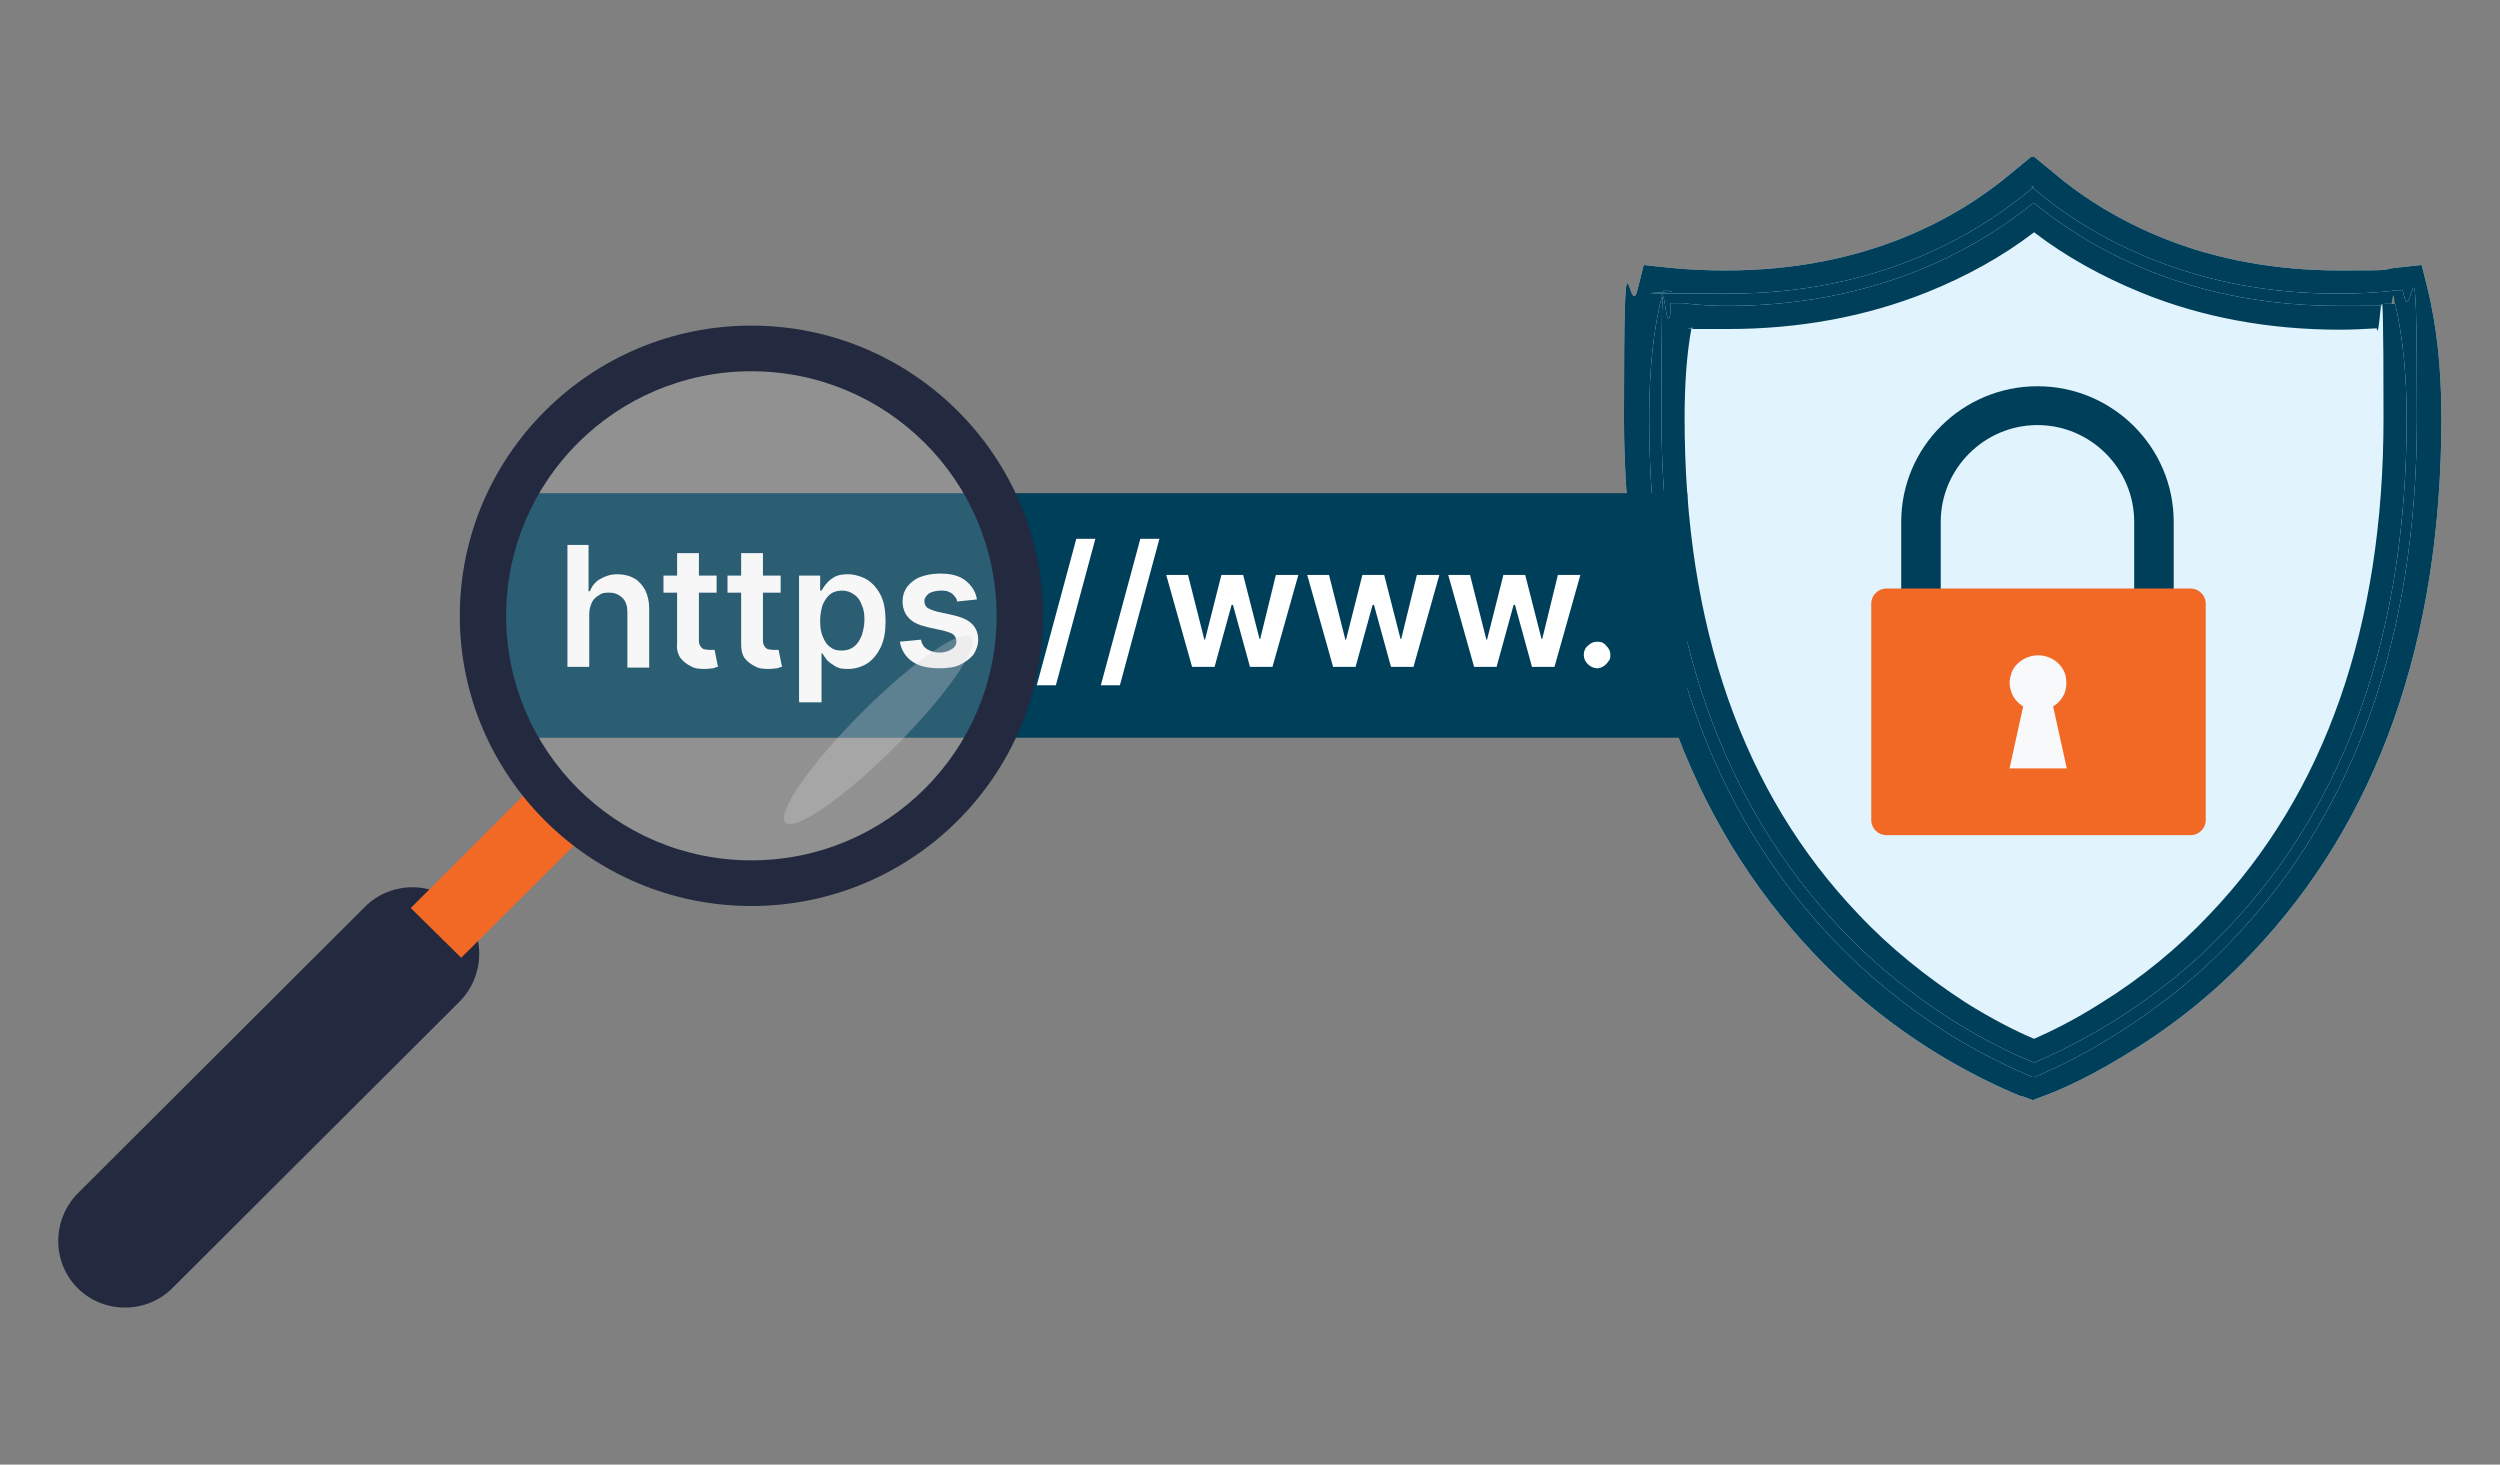
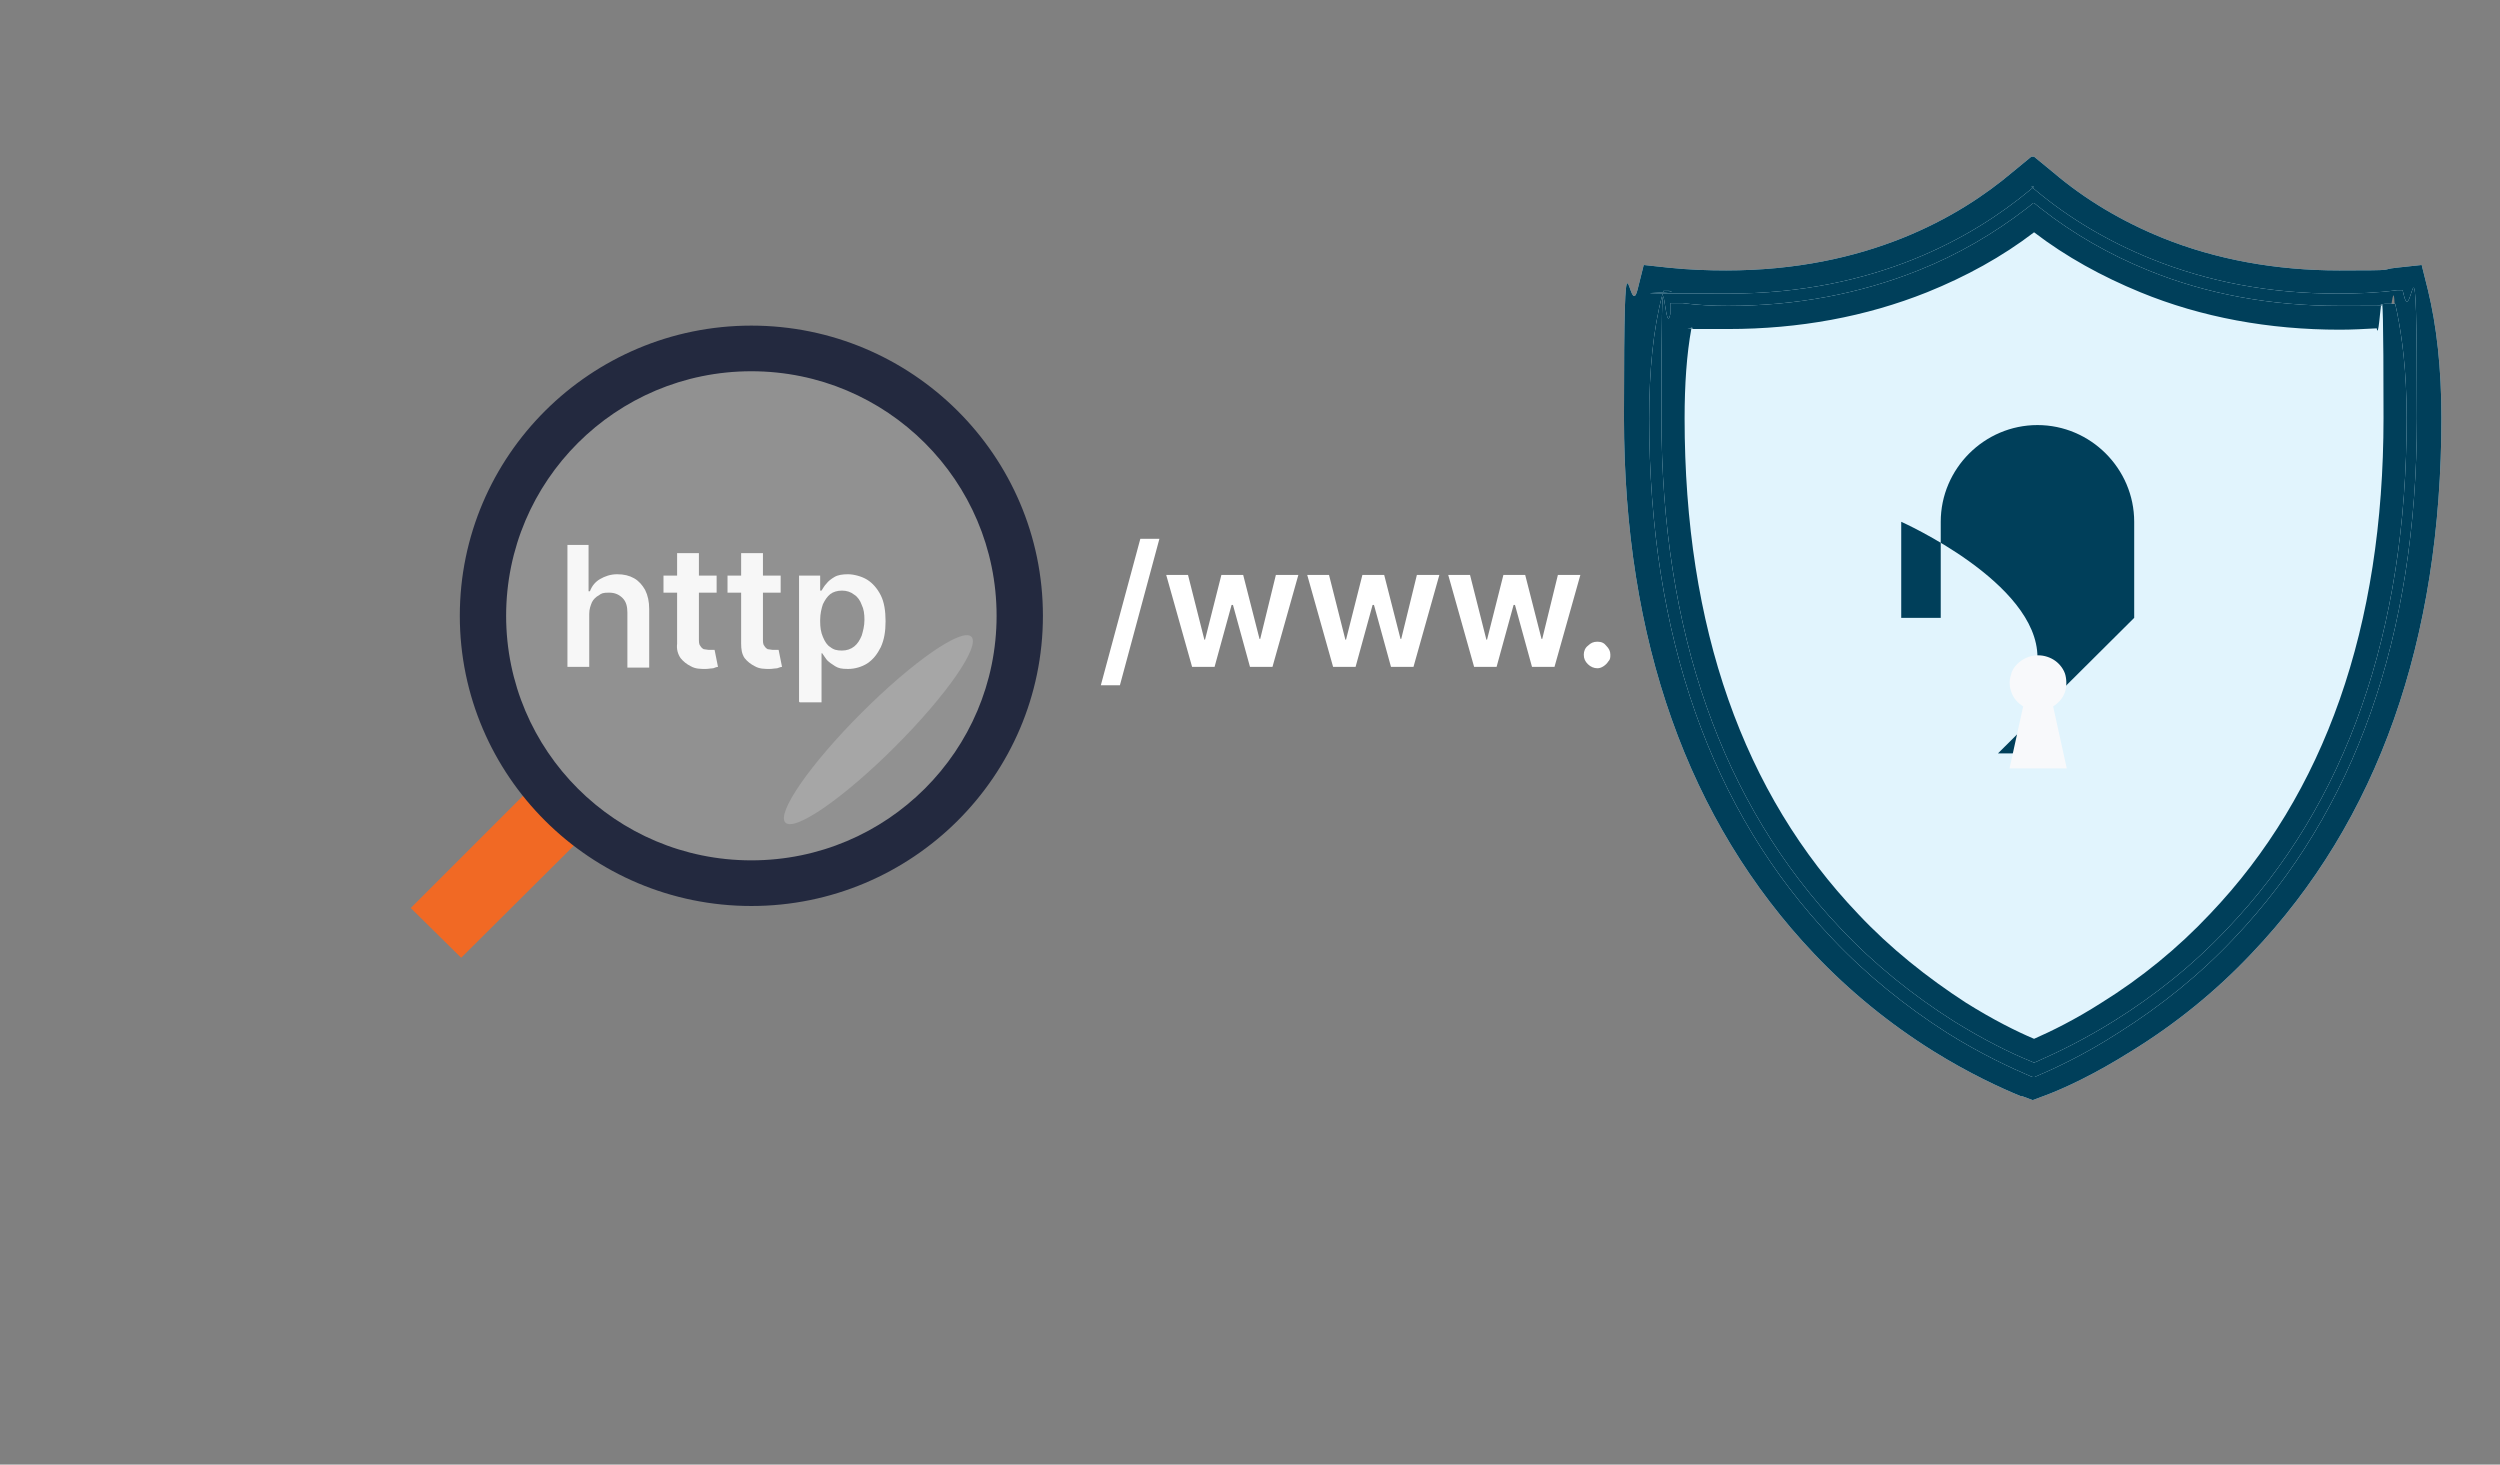
<svg xmlns="http://www.w3.org/2000/svg" version="1.1" viewBox="0 0 367 215">
  <rect x="0" y="0" width="367" height="215" fill="#808080" stroke="none" />
  <defs>
    <style>
      .cls-1 {
        fill: #dad9d9;
        opacity: .2;
      }

      .cls-1, .cls-2 {
        isolation: isolate;
      }

      .cls-2 {
        fill: #d5d5d5;
        opacity: .3;
      }

      .cls-3, .cls-4 {
        fill: #003f5a;
      }

      .cls-4, .cls-5, .cls-6 {
        fill-rule: evenodd;
      }

      .cls-5, .cls-7 {
        fill: #23293f;
      }

      .cls-8 {
        fill: #fff;
      }

      .cls-9 {
        fill: #f8f9fb;
      }

      .cls-6 {
        fill: #e1f4fd;
      }

      .cls-10 {
        fill: #f16924;
      }
    </style>
  </defs>
  <g>
    <g id="Layer_1">
      <g>
        <path class="cls-3" d="M298.6,159.9l-.9-.4s0,0-.1,0c-2.9-1.1-7.3-3.2-12.6-6.5-6.3-3.9-12-8.7-17.2-14-18.2-19.1-27.4-45.2-27.4-77.6s.7-13.3,2-18.4l.6-2.2,2.2.2c2.9.3,5.8.4,8.6.4,21.1,0,35.1-8,43.1-14.8h0s1.7-1.5,1.7-1.5l1.7,1.4c4.9,4.1,10.4,7.4,16.5,9.9,8.2,3.3,17.1,5,26.7,5s5.7-.1,8.6-.4l2.2-.2.6,2.2c1.3,5.1,2,11.3,2,18.4,0,32.4-9.2,58.5-27.4,77.6-5.1,5.4-10.9,10.1-17.2,14.1-5.3,3.3-9.8,5.3-12.6,6.5l-.9.4ZM246.9,46.4c-.9,4.3-1.3,9.3-1.3,15,0,31,8.7,55.9,26,74,4.8,5.1,10.3,9.5,16.2,13.2,4.4,2.8,8.2,4.6,10.9,5.7,2.6-1.1,6.4-2.9,10.8-5.7,5.9-3.7,11.4-8.2,16.2-13.3,17.2-18.1,26-43,26-74s-.6-11.7-1.3-15c-2.3.2-4.6.3-6.8.3-10.2,0-19.9-1.8-28.6-5.3-5.9-2.4-11.4-5.5-16.2-9.3-4.9,3.8-10.4,7-16.3,9.4-8.8,3.5-18.4,5.3-28.6,5.3s-4.5,0-6.8-.3h0Z" />
        <path class="cls-6" d="M298.6,23l2.8,2.3c4.7,4,10.1,7.2,16,9.6,7.9,3.2,16.7,4.8,26,4.8s5.6-.1,8.4-.4l3.7-.4.9,3.6c1.3,5.3,2,11.6,2,18.8,0,32.7-9.3,59.2-27.9,78.7-5.2,5.5-11.1,10.3-17.6,14.3-5.4,3.4-9.9,5.5-12.9,6.6l-1.6.6-1.6-.6c0,0-.1,0-.2,0-2.9-1.2-7.5-3.3-12.8-6.6-6.4-4-12.3-8.8-17.5-14.3-18.5-19.5-27.9-46-27.9-78.7s.7-13.6,2-18.8l.9-3.6,3.7.4c2.9.3,5.7.4,8.4.4,20.6,0,34.2-7.8,42-14.4h0s0,0,0,0l2.8-2.3ZM298.6,27.4l-.6.5h0s0,0,0,0c-8.3,6.9-22.7,15.2-44.2,15.2s-5.8-.1-8.8-.4h-.8c0,0-.2.7-.2.7-1.3,4.9-1.9,11-1.9,18,0,32,9.1,57.7,26.9,76.4,5,5.3,10.7,9.9,16.8,13.8,5.1,3.2,9.5,5.2,12.3,6.4h0s0,0,0,0h0s.3.1.3.1h.3c2.8-1.2,7.2-3.2,12.3-6.5,6.2-3.9,11.9-8.5,16.9-13.8,17.8-18.7,26.9-44.4,26.9-76.4s-.7-13.1-1.9-18l-.2-.8h-.8c-3,.4-5.9.5-8.8.5-9.8,0-18.9-1.7-27.3-5.1-6.2-2.5-12-5.9-17-10.1l-.6-.5ZM298.6,29.8l1,.8c4.7,3.7,10.1,6.8,15.8,9.1,8.6,3.5,18,5.2,28,5.2s4.4,0,6.7-.3h1.5c0-.1.3,1.3.3,1.3.7,3.5,1.4,8.5,1.4,15.4,0,31.3-8.8,56.7-26.4,75.1-4.9,5.2-10.5,9.7-16.6,13.5-4.5,2.8-8.3,4.6-11,5.8l-.7.3-.7-.3c-2.7-1.1-6.6-3-11.1-5.8-6-3.8-11.6-8.3-16.5-13.5-17.6-18.5-26.4-43.8-26.4-75.1s.4-10.8,1.3-15.2v-1.6h1.8c2.3.3,4.5.4,6.7.4,10,0,19.4-1.8,27.9-5.2,5.8-2.3,11.1-5.4,15.9-9.1l1-.8Z" />
        <path class="cls-4" d="M298.6,23l2.8,2.3c4.7,4,10.1,7.2,16,9.6,7.9,3.2,16.7,4.8,26,4.8s5.6-.1,8.4-.4l3.7-.4.9,3.6c1.3,5.3,2,11.6,2,18.8,0,32.7-9.3,59.2-27.9,78.7-5.2,5.5-11.1,10.3-17.6,14.3-5.4,3.4-9.9,5.5-12.9,6.6l-1.6.6-1.6-.6c0,0-.1,0-.2,0-2.9-1.2-7.5-3.3-12.8-6.6-6.4-4-12.3-8.8-17.5-14.3-18.5-19.5-27.9-46-27.9-78.7s.7-13.6,2-18.8l.9-3.6,3.7.4c2.9.3,5.7.4,8.4.4,20.6,0,34.2-7.8,42-14.4h0s0,0,0,0l2.8-2.3ZM298.6,27.4l-.6.5h0s0,0,0,0c-8.3,6.9-22.7,15.2-44.2,15.2s-5.8-.1-8.8-.4h-.8c0,0-.2.7-.2.7-1.3,4.9-1.9,11-1.9,18,0,32,9.1,57.7,26.9,76.4,5,5.3,10.7,9.9,16.8,13.8,5.1,3.2,9.5,5.2,12.3,6.4h0s0,0,0,0h0s.3.1.3.1h.3c2.8-1.2,7.2-3.2,12.3-6.5,6.2-3.9,11.9-8.5,16.9-13.8,17.8-18.7,26.9-44.4,26.9-76.4s-.7-13.1-1.9-18l-.2-.8h-.8c-3,.4-5.9.5-8.8.5-9.8,0-18.9-1.7-27.3-5.1-6.2-2.5-12-5.9-17-10.1l-.6-.5ZM298.6,29.8l1,.8c4.7,3.7,10.1,6.8,15.8,9.1,8.6,3.5,18,5.2,28,5.2s4.4,0,6.7-.3h1.5c0-.1.3,1.3.3,1.3.7,3.5,1.4,8.5,1.4,15.4,0,31.3-8.8,56.7-26.4,75.1-4.9,5.2-10.5,9.7-16.6,13.5-4.5,2.8-8.3,4.6-11,5.8l-.7.3-.7-.3c-2.7-1.1-6.6-3-11.1-5.8-6-3.8-11.6-8.3-16.5-13.5-17.6-18.5-26.4-43.8-26.4-75.1s.4-10.8,1.3-15.2v-1.6h1.8c2.3.3,4.5.4,6.7.4,10,0,19.4-1.8,27.9-5.2,5.8-2.3,11.1-5.4,15.9-9.1l1-.8ZM248.3,48.2c-.7,3.8-1,8.3-1,13.2,0,30.7,8.6,55.1,25.5,72.8,4.7,5,10.1,9.3,15.8,13,4,2.5,7.4,4.2,10,5.3,2.5-1.1,6-2.8,9.9-5.3,5.8-3.6,11.2-8,15.9-13,16.9-17.7,25.5-42.2,25.5-72.8s-.5-10.1-1-13.2c-1.8.1-3.7.2-5.4.2-10.4,0-20.3-1.8-29.3-5.5-5.6-2.3-10.9-5.2-15.6-8.8-4.7,3.6-10,6.5-15.7,8.8-9,3.6-18.8,5.4-29.2,5.4s-3.6,0-5.5-.2Z" />
-         <path class="cls-3" d="M313.3,90.7v-14.1c0-7.8-6.4-14.2-14.2-14.2s-14.2,6.4-14.2,14.2v14.1h-5.8v-14.1c0-11,9-19.9,20-19.9s20,8.9,20,19.9v14.1h-5.8Z" />
-         <path class="cls-10" d="M321.6,122.6h-44.7c-1.2,0-2.2-1-2.2-2.2v-31.8c0-1.2,1-2.2,2.2-2.2h44.7c1.2,0,2.2,1,2.2,2.2v31.8c0,1.2-1,2.2-2.2,2.2Z" />
+         <path class="cls-3" d="M313.3,90.7v-14.1c0-7.8-6.4-14.2-14.2-14.2s-14.2,6.4-14.2,14.2v14.1h-5.8v-14.1s20,8.9,20,19.9v14.1h-5.8Z" />
        <path class="cls-9" d="M301.4,103.7l2,9.1h-8.4l2-9.1c-.8-.5-1.4-1.2-1.7-2s-.4-1.7-.1-2.6c.2-.9.8-1.6,1.5-2.1.7-.5,1.6-.8,2.5-.8s1.8.3,2.5.8c.7.5,1.3,1.3,1.5,2.1s.2,1.8-.1,2.6-.9,1.5-1.7,2h0Z" />
-         <rect class="cls-3" x="72" y="72.4" width="175.7" height="35.9" />
        <path class="cls-8" d="M234.5,98.1c-.5,0-1-.2-1.4-.6-.4-.4-.6-.8-.6-1.4,0-.5.2-1,.6-1.3.4-.4.8-.6,1.4-.6s1,.2,1.3.6c.4.4.6.8.6,1.3,0,.4,0,.7-.3,1-.2.3-.4.5-.7.7-.3.2-.6.3-.9.3Z" />
        <path class="cls-8" d="M216.4,97.9l-3.8-13.5h3.2l2.4,9.5h.1l2.4-9.5h3.2l2.4,9.4h.1l2.3-9.4h3.3l-3.8,13.5h-3.3l-2.5-9.1h-.2l-2.5,9.1h-3.3Z" />
        <path class="cls-8" d="M195.7,97.9l-3.8-13.5h3.2l2.4,9.5h.1l2.4-9.5h3.2l2.4,9.4h.1l2.3-9.4h3.3l-3.8,13.5h-3.3l-2.5-9.1h-.2l-2.5,9.1h-3.3Z" />
        <path class="cls-8" d="M175,97.9l-3.8-13.5h3.2l2.4,9.5h.1l2.4-9.5h3.2l2.4,9.4h.1l2.3-9.4h3.3l-3.8,13.5h-3.3l-2.5-9.1h-.2l-2.5,9.1h-3.3Z" />
        <path class="cls-8" d="M170.2,79.1l-5.8,21.5h-2.8l5.8-21.5h2.8Z" />
-         <path class="cls-8" d="M160.8,79.1l-5.8,21.5h-2.8l5.8-21.5h2.8Z" />
        <path class="cls-8" d="M148.3,98.1c-.5,0-1-.2-1.4-.6-.4-.4-.6-.8-.6-1.4,0-.5.2-1,.6-1.3.4-.4.8-.6,1.4-.6s1,.2,1.3.6c.4.4.6.8.6,1.3,0,.4,0,.7-.3,1-.2.3-.4.5-.7.7-.3.2-.6.3-.9.3ZM148.3,88.5c-.5,0-1-.2-1.4-.6-.4-.4-.6-.8-.6-1.4,0-.5.2-1,.6-1.3.4-.4.8-.6,1.4-.6s1,.2,1.3.6c.4.4.6.8.6,1.3,0,.4,0,.7-.3,1-.2.3-.4.5-.7.7-.3.2-.6.3-.9.3Z" />
-         <path class="cls-8" d="M143.4,88l-2.9.3c0-.3-.2-.6-.4-.8-.2-.3-.5-.5-.8-.6-.3-.2-.8-.2-1.2-.2s-1.2.1-1.7.4c-.4.3-.7.7-.7,1.1,0,.4.1.7.4,1,.3.2.8.4,1.5.6l2.3.5c1.3.3,2.2.7,2.8,1.3.6.6.9,1.4.9,2.3,0,.8-.3,1.6-.7,2.2-.5.6-1.2,1.1-2,1.5-.9.4-1.9.5-3,.5-1.7,0-3-.3-4-1-1-.7-1.6-1.7-1.8-2.9l3.1-.3c.1.6.4,1.1.9,1.4.5.3,1.1.5,1.8.5s1.4-.2,1.8-.5c.5-.3.7-.7.7-1.1s-.1-.7-.4-1c-.3-.3-.8-.4-1.4-.6l-2.3-.5c-1.3-.3-2.3-.7-2.9-1.4-.6-.6-.9-1.5-.9-2.4,0-.8.2-1.5.7-2.2.5-.6,1.1-1.1,1.9-1.4.8-.3,1.8-.5,2.9-.5,1.6,0,2.8.3,3.7,1,.9.7,1.5,1.6,1.7,2.7Z" />
        <path class="cls-8" d="M117.3,103v-18.5h3.1v2.2h.2c.2-.3.4-.7.7-1,.3-.4.7-.7,1.2-1,.5-.3,1.2-.4,2-.4s2,.3,2.8.8c.8.5,1.5,1.3,2,2.3.5,1,.7,2.3.7,3.8s-.2,2.7-.7,3.8c-.5,1-1.1,1.8-2,2.4-.8.5-1.8.8-2.8.8s-1.4-.1-1.9-.4c-.5-.3-.9-.6-1.2-.9-.3-.4-.5-.7-.7-1h-.1v7.2h-3.2ZM120.4,91.2c0,.9.1,1.6.4,2.3.3.7.6,1.2,1.1,1.5.5.4,1,.5,1.7.5s1.3-.2,1.8-.6c.5-.4.8-.9,1.1-1.6.2-.7.4-1.4.4-2.3s-.1-1.6-.4-2.2c-.2-.6-.6-1.2-1.1-1.5-.5-.4-1.1-.6-1.8-.6s-1.3.2-1.7.5c-.5.4-.8.9-1.1,1.5-.2.6-.4,1.4-.4,2.3Z" />
        <path class="cls-8" d="M114.6,84.5v2.5h-7.8v-2.5h7.8ZM108.8,81.2h3.2v12.6c0,.4,0,.8.2,1,.1.2.3.4.5.5.2,0,.5.1.7.1s.4,0,.5,0c.2,0,.3,0,.4,0l.5,2.5c-.2,0-.4.1-.7.2-.3,0-.7.1-1.1.1-.8,0-1.5,0-2.2-.4-.6-.3-1.1-.7-1.5-1.2-.4-.6-.5-1.3-.5-2.1v-13.2Z" />
        <path class="cls-8" d="M105.2,84.5v2.5h-7.8v-2.5h7.8ZM99.4,81.2h3.2v12.6c0,.4,0,.8.2,1,.1.2.3.4.5.5.2,0,.5.1.7.1s.4,0,.5,0c.2,0,.3,0,.4,0l.5,2.5c-.2,0-.4.1-.7.2-.3,0-.7.1-1.1.1-.8,0-1.5,0-2.2-.4-.6-.3-1.1-.7-1.5-1.2-.4-.6-.6-1.3-.5-2.1v-13.2Z" />
        <path class="cls-8" d="M86.5,90v7.9h-3.2v-17.9h3.1v6.8h.2c.3-.8.8-1.4,1.5-1.8.7-.4,1.5-.7,2.5-.7s1.8.2,2.5.6c.7.4,1.2,1,1.6,1.7.4.8.6,1.7.6,2.8v8.6h-3.2v-8.1c0-.9-.2-1.6-.7-2.1-.5-.5-1.1-.8-2-.8s-1.1.1-1.5.4c-.4.2-.8.6-1,1-.2.5-.4,1-.4,1.7Z" />
        <circle class="cls-1" cx="110.5" cy="91" r="38" />
        <ellipse class="cls-2" cx="129" cy="107.1" rx="19.3" ry="3.5" transform="translate(-38 122.6) rotate(-45)" />
-         <path class="cls-7" d="M11.4,175.2l42.2-42.1c3.8-3.8,10.1-3.8,13.9,0h0c3.8,3.8,3.8,10,0,13.9l-42.2,42.1c-3.8,3.8-10.1,3.8-13.9,0h0c-3.8-3.8-3.8-10,0-13.9Z" />
        <polygon class="cls-10" points="60.3 133.3 80.8 112.8 88.2 120.2 67.7 140.6 60.3 133.3" />
        <path class="cls-5" d="M110.3,126.3c19.9,0,36-16.1,36-35.9s-16.1-35.9-36-35.9-36,16.1-36,35.9,16.1,35.9,36,35.9ZM110.3,133c23.6,0,42.8-19.1,42.8-42.6s-19.2-42.6-42.8-42.6-42.8,19.1-42.8,42.6,19.2,42.6,42.8,42.6Z" />
      </g>
    </g>
  </g>
</svg>